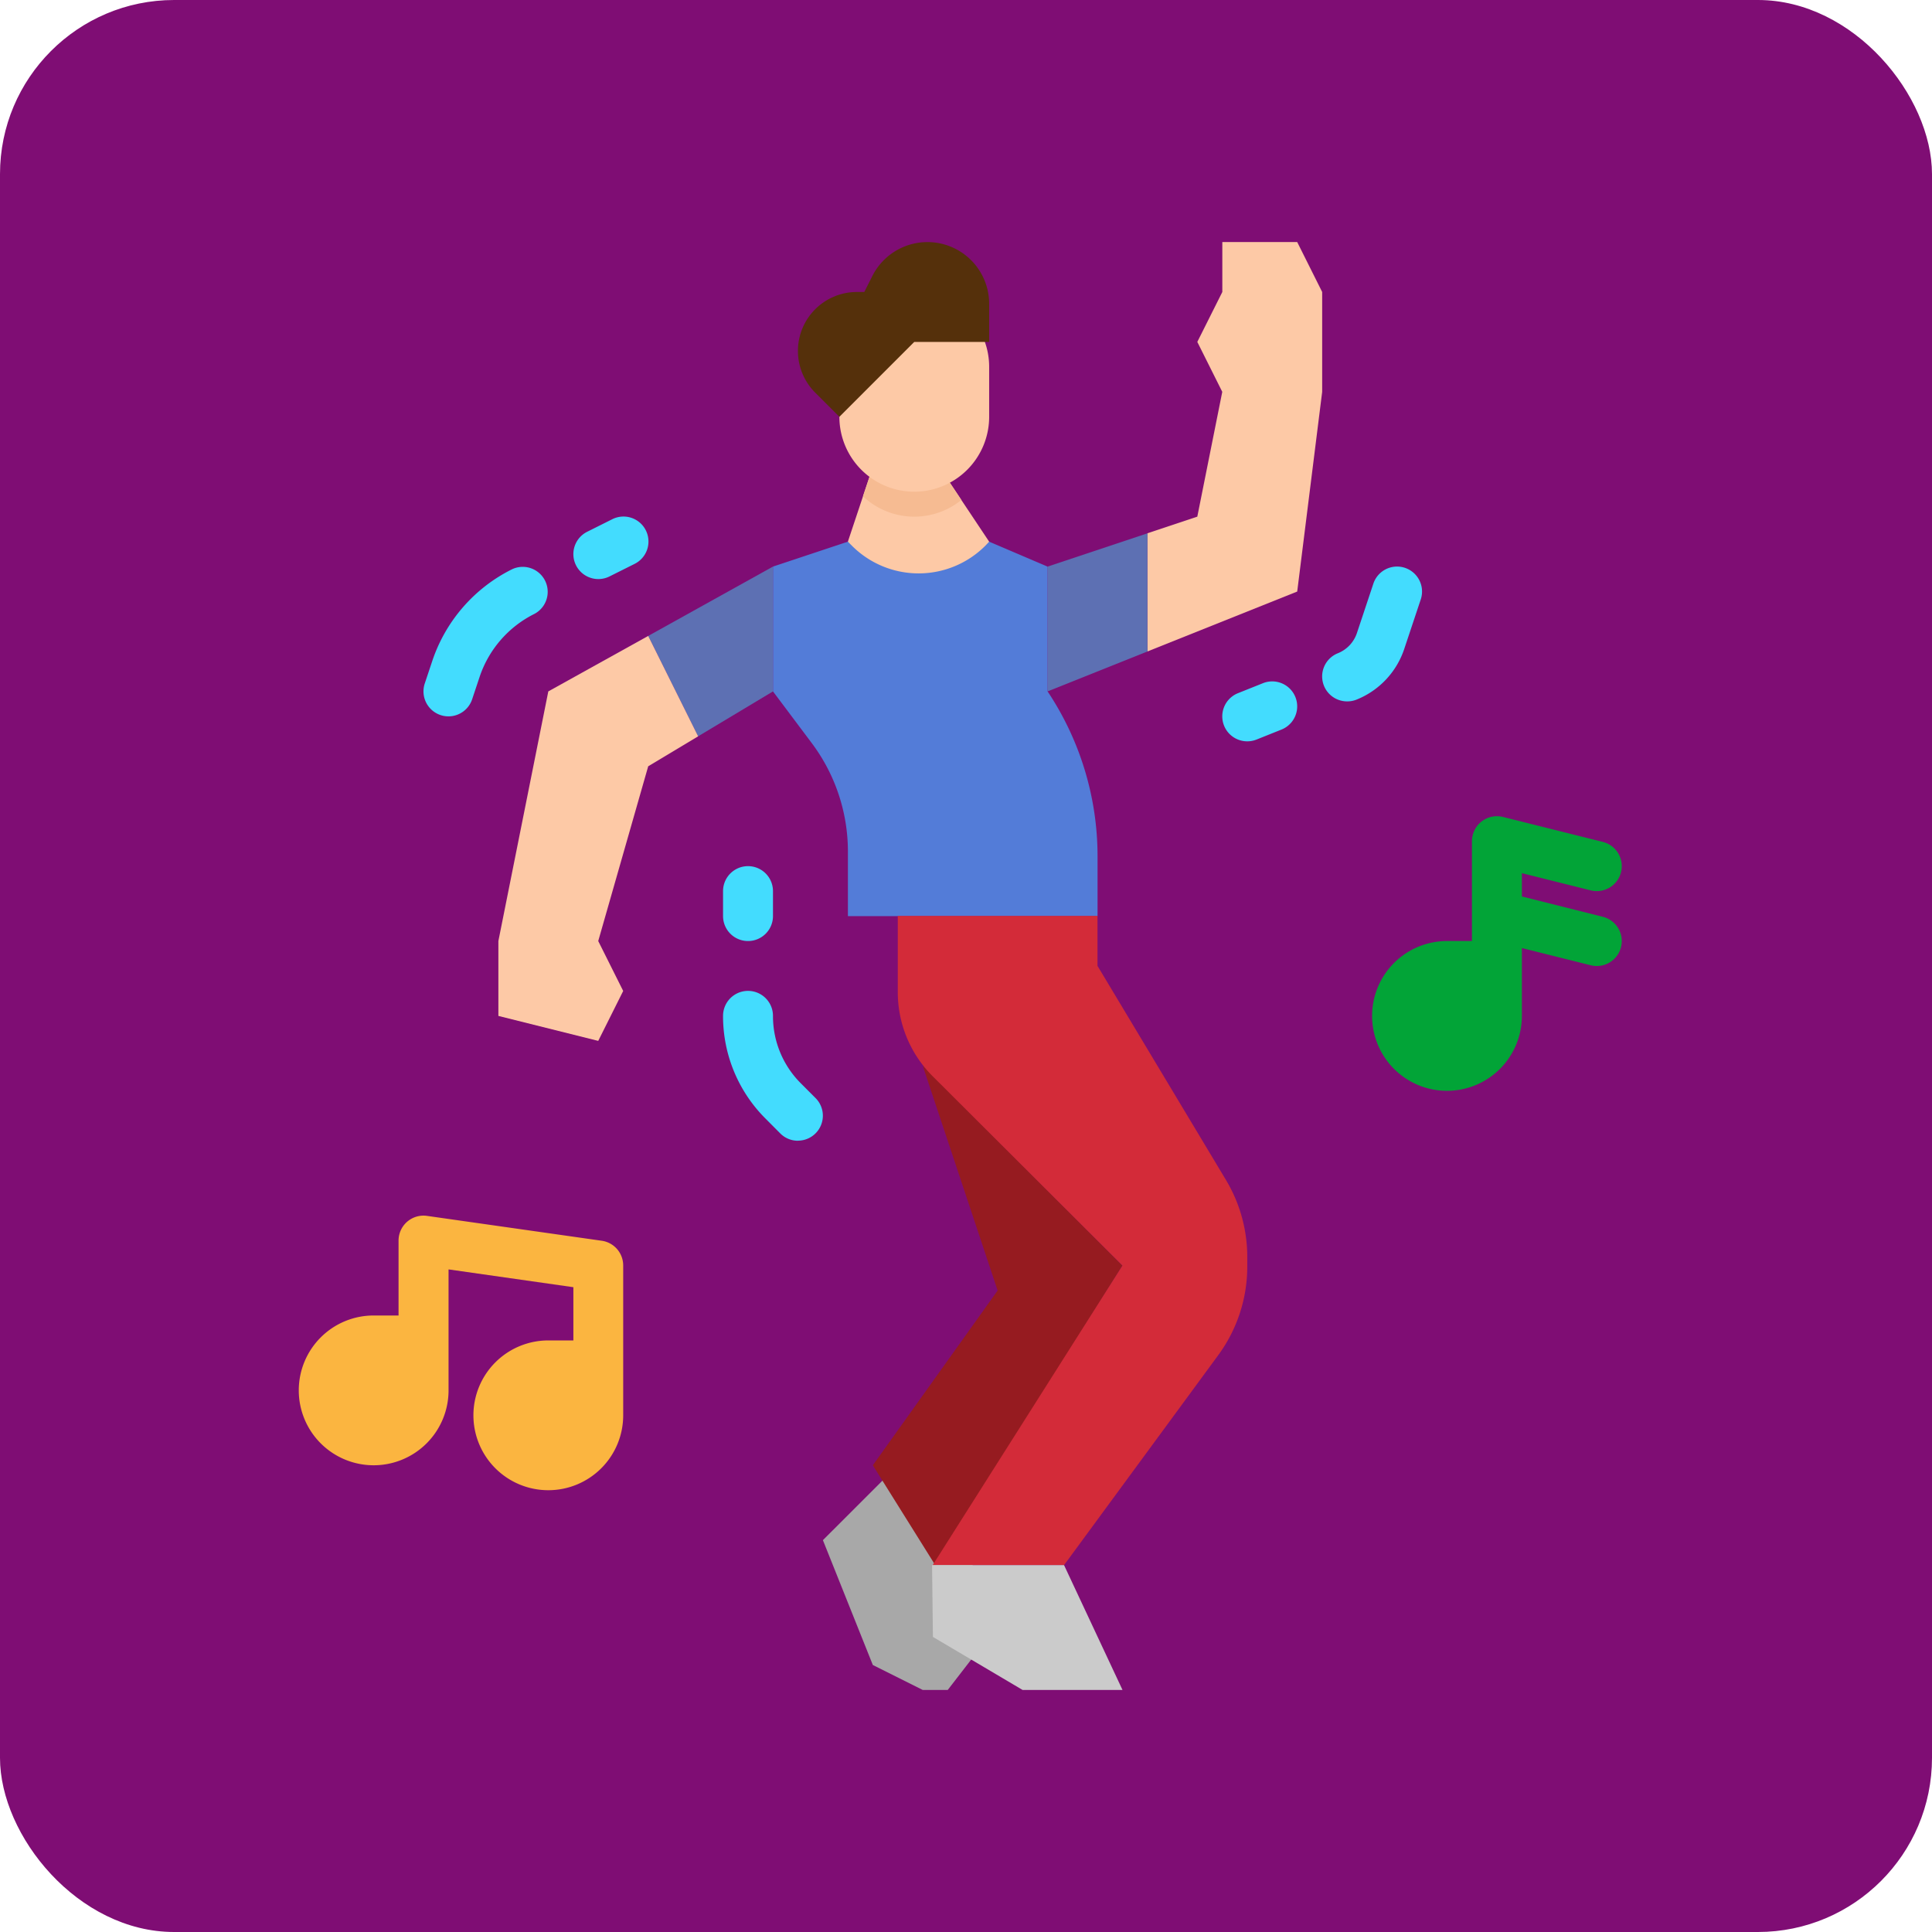
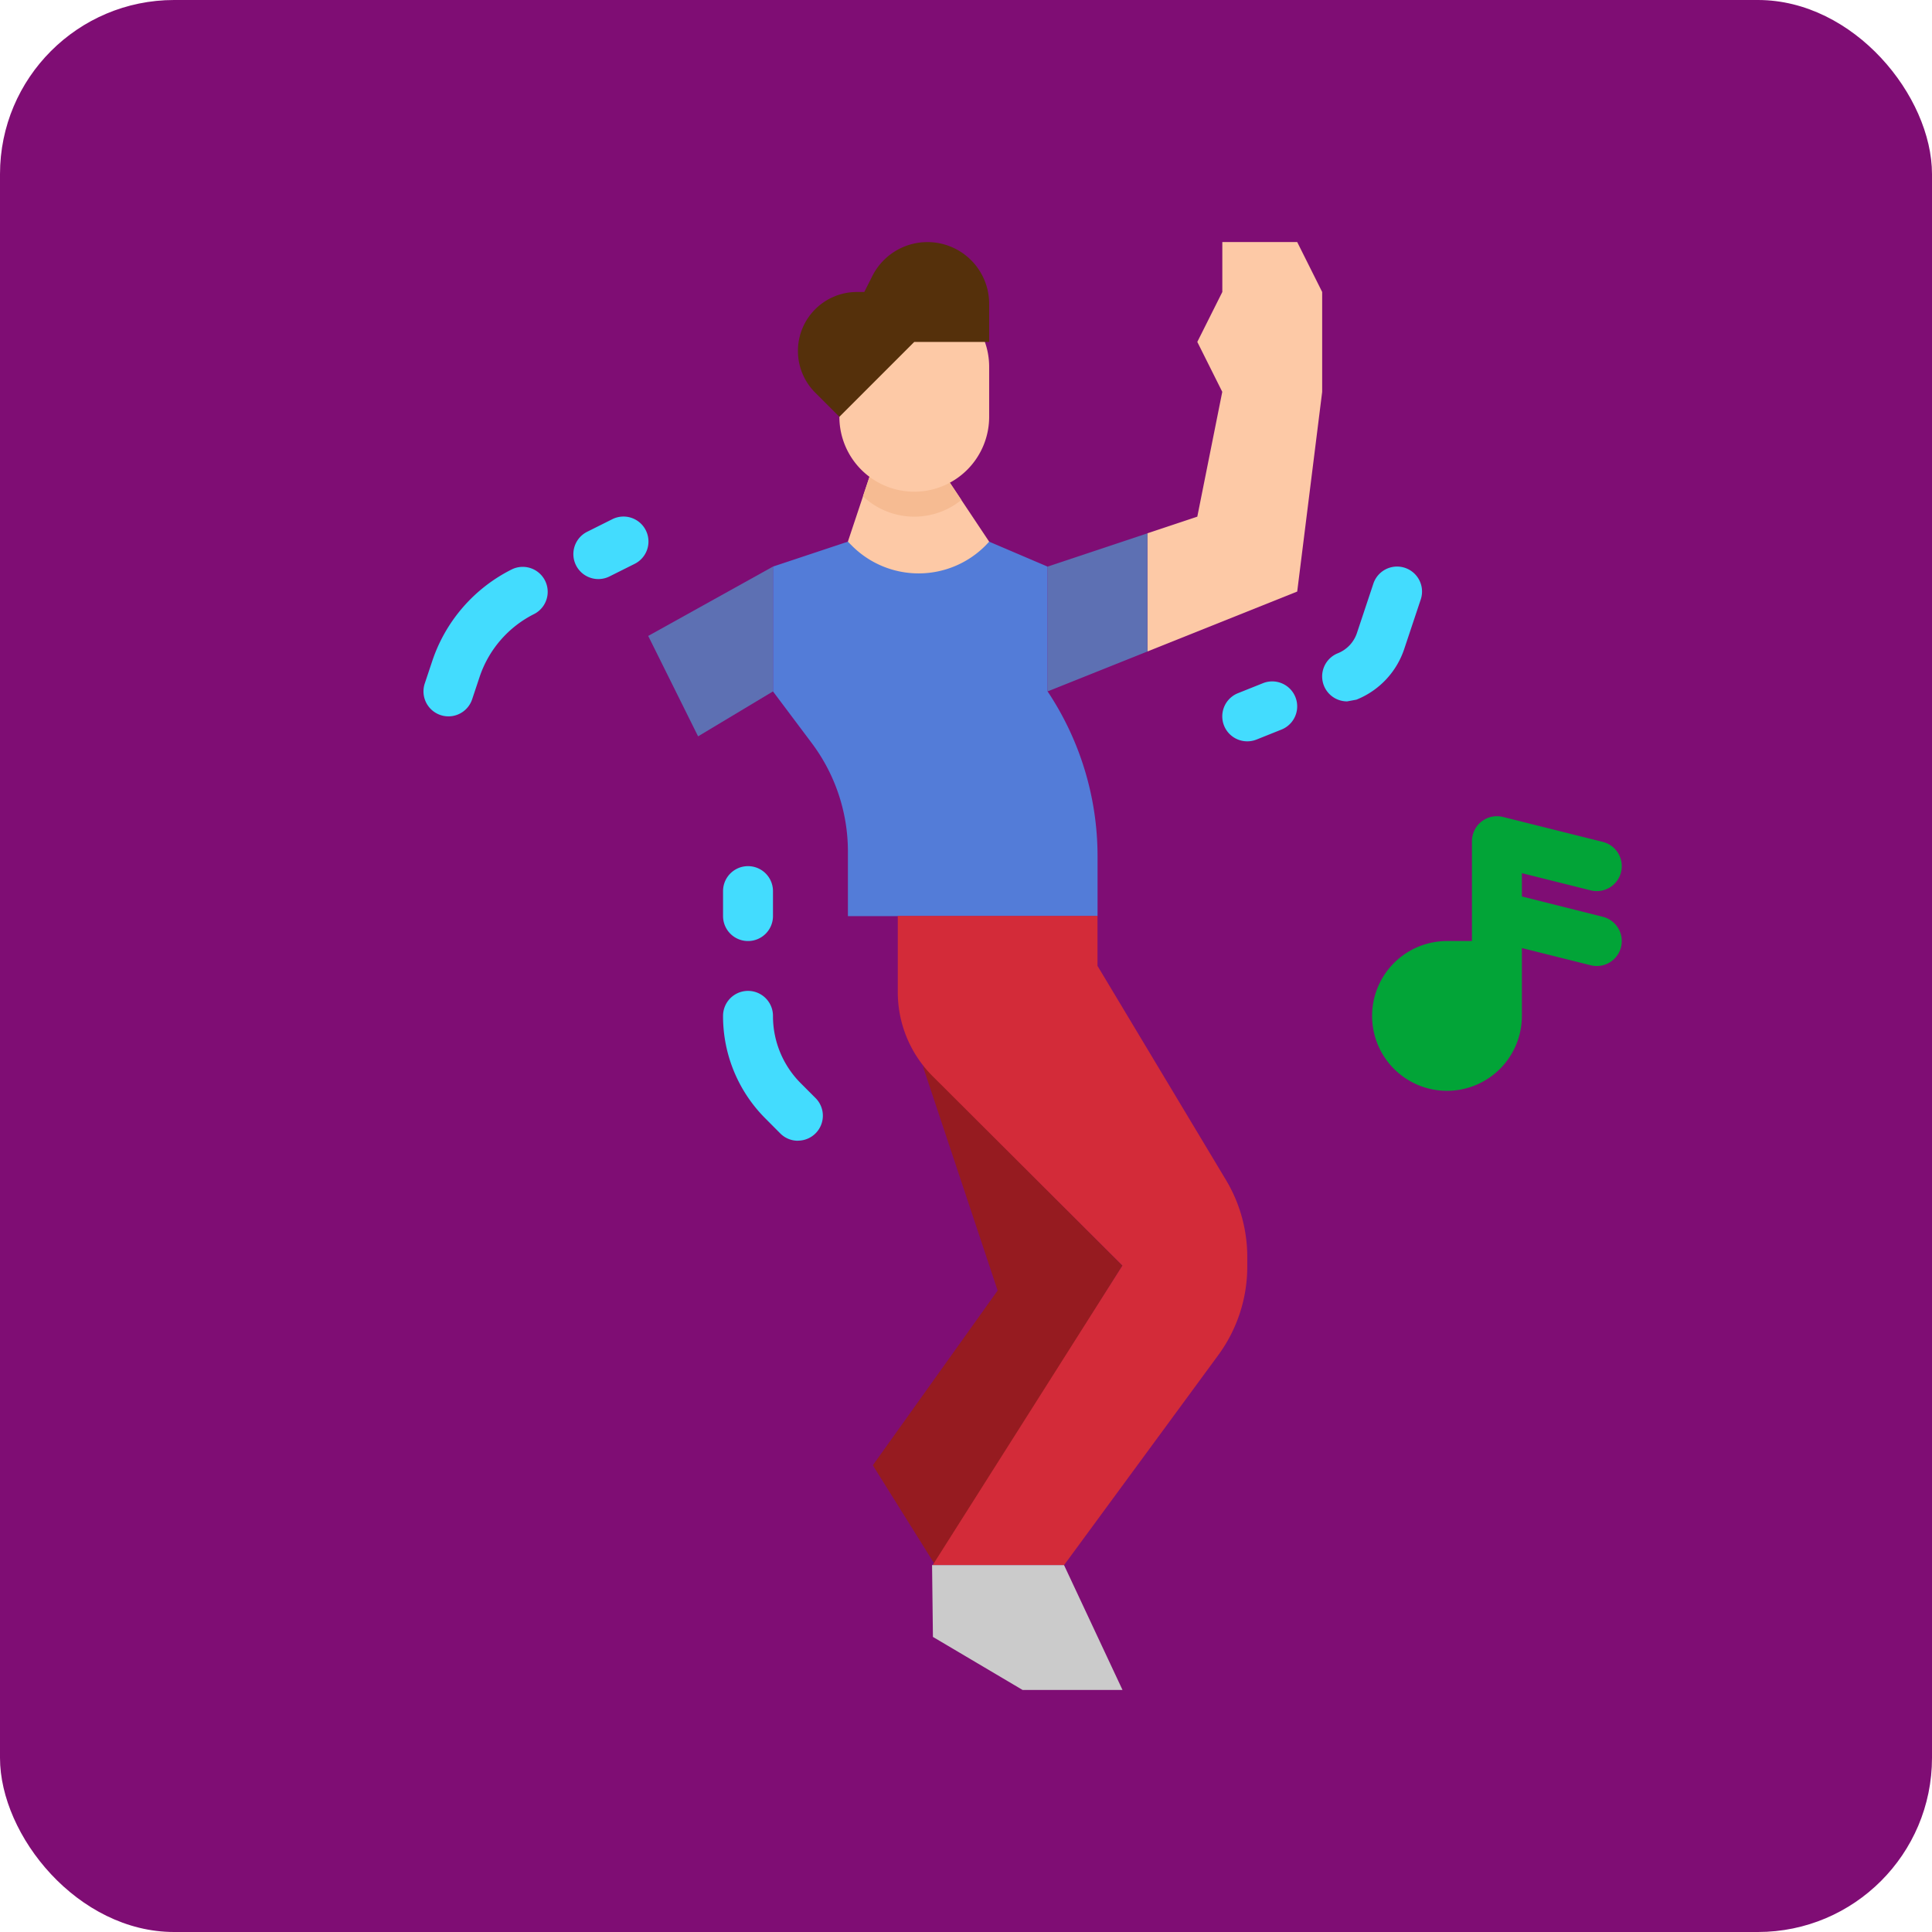
<svg xmlns="http://www.w3.org/2000/svg" id="Layer_1" data-name="Layer 1" viewBox="0 0 760 760">
  <rect width="760" height="760" rx="68.5" style="fill: #7f0d74" />
  <g id="flat">
-     <path d="M347.57,582.94l-23.85,23.84,19.64,49.11L363,665.71h9.82L382.64,653V616.6Z" transform="translate(-0.01 -0.92)" style="fill: #a8a8a8" />
    <path d="M367.91,616.6l-24.55-39.28,49.1-68.74L363,420.2l78.56,78.56Z" transform="translate(-0.01 -0.92)" style="fill: #961b20" />
-     <path d="M236.73,489,168,479.22a9.81,9.81,0,0,0-11.11,8.33,9.29,9.29,0,0,0-.1,1.39V518.4H147a29.46,29.46,0,1,0,29.46,29.46V500.27l49.1,7v20.94H215.7a29.46,29.46,0,1,0,29.46,29.46V498.76A9.82,9.82,0,0,0,236.73,489Z" transform="translate(-0.01 -0.92)" style="fill: #fbb540" />
    <path d="M630.53,361.57l-31.85-8V344.4l27.08,6.77a9.82,9.82,0,0,0,4.77-19.06l-39.28-9.82a9.82,9.82,0,0,0-11.91,7.15,9.58,9.58,0,0,0-.3,2.38V371.1h-9.82a29.46,29.46,0,1,0,29.46,29.46v-26.7l27.08,6.77a9.82,9.82,0,0,0,4.77-19.06Z" transform="translate(-0.01 -0.92)" style="fill: #02a437" />
    <path d="M389.12,214l-19.64-29.46H343.36L333.54,214l-2.45,14.73h58Z" transform="translate(-0.01 -0.92)" style="fill: #fdc9a6" />
    <path d="M378.2,197.59a29.45,29.45,0,0,1-38.72-1.43l3.88-11.64h26.12Z" transform="translate(-0.01 -0.92)" style="fill: #f6bb92" />
    <path d="M389.12,214l23,9.82v49.1a116.91,116.91,0,0,1,19.64,64.87v23.51h-98.2v-25.4a71.12,71.12,0,0,0-14.22-42.66L304.08,272.9V223.8L333.54,214l1.62,1.62a37.07,37.07,0,0,0,52.43,0C388.11,215.08,388.63,214.54,389.12,214Z" transform="translate(-0.01 -0.92)" style="fill: #537cd8" />
    <path d="M274.62,290.58l29.46-17.68V223.8L255,251.08Z" transform="translate(-0.01 -0.92)" style="fill: #5d70b3" />
-     <path d="M255,251.08,215.7,272.9l-19.64,98.2v29.46l39.28,9.82,9.82-19.64-9.82-19.64L255,302.36l19.64-11.78Z" transform="translate(-0.01 -0.92)" style="fill: #fdc9a6" />
    <path d="M359.66,194.34h0a29.46,29.46,0,0,1-29.46-29.46V145.24a29.46,29.46,0,0,1,29.46-29.46h0a29.46,29.46,0,0,1,29.46,29.46v19.64A29.46,29.46,0,0,1,359.66,194.34Z" transform="translate(-0.01 -0.92)" style="fill: #fdc9a6" />
    <path d="M389.12,135.42v-15a24.28,24.28,0,0,0-24.28-24.27h0a24.26,24.26,0,0,0-21.71,13.42L340,115.78H337.1a23.19,23.19,0,0,0-16.41,39.59l9.51,9.51,29.46-29.46Z" transform="translate(-0.01 -0.92)" style="fill: #55300b" />
    <path d="M366.9,616.6l74.66-117.84L366.62,424a46.66,46.66,0,0,1-13.44-32.77v-30h78.56v19.64l50.53,84.21a59,59,0,0,1,8.39,30.32v3.66A58.91,58.91,0,0,1,479.24,534L418.58,616.6Z" transform="translate(-0.01 -0.92)" style="fill: #d32b39" />
    <path d="M418.58,616.6l23,49.11H402.28L367,644.84l-.34-28.24Z" transform="translate(-0.01 -0.92)" style="fill: #cbcbcb" />
    <path d="M451.38,257.19l58.92-23.57,9.82-78.56V115.78L510.3,96.14H480.84v19.64L471,135.42l9.82,19.64L471,204.16l-19.64,6.55Z" transform="translate(-0.01 -0.92)" style="fill: #fdc9a6" />
    <path d="M451.38,210.71,412.1,223.8v49.1l39.28-15.71Z" transform="translate(-0.01 -0.92)" style="fill: #5d70b3" />
    <g>
      <path d="M313.9,449.66a9.77,9.77,0,0,1-6.94-2.87L301.2,441a56.85,56.85,0,0,1-16.76-40.47,9.82,9.82,0,1,1,19.64,0,37.33,37.33,0,0,0,11,26.58l5.75,5.76a9.82,9.82,0,0,1-6.94,16.76Z" transform="translate(-0.01 -0.92)" style="fill: #43dcfe" />
      <path d="M176.42,282.72a9.83,9.83,0,0,1-9.32-12.93l2.88-8.63a62.36,62.36,0,0,1,31.51-36.33,9.82,9.82,0,0,1,8.78,17.56,42.9,42.9,0,0,0-21.66,25L185.74,276a9.83,9.83,0,0,1-9.32,6.72Z" transform="translate(-0.01 -0.92)" style="fill: #43dcfe" />
      <path d="M235.35,228.71A9.82,9.82,0,0,1,231,210.1l9.82-4.91a9.82,9.82,0,1,1,8.92,17.5l-.14.07-9.82,4.91A9.8,9.8,0,0,1,235.35,228.71Z" transform="translate(-0.01 -0.92)" style="fill: #43dcfe" />
-       <path d="M529.94,276.83a9.82,9.82,0,0,1-3.65-18.94,13,13,0,0,0,7.5-7.95l6.47-19.43a9.82,9.82,0,0,1,18.64,6.21l-6.48,19.43a32.55,32.55,0,0,1-18.83,20A9.72,9.72,0,0,1,529.94,276.83Z" transform="translate(-0.01 -0.92)" style="fill: #43dcfe" />
+       <path d="M529.94,276.83a9.82,9.82,0,0,1-3.65-18.94,13,13,0,0,0,7.5-7.95l6.47-19.43a9.82,9.82,0,0,1,18.64,6.21l-6.48,19.43a32.55,32.55,0,0,1-18.83,20Z" transform="translate(-0.01 -0.92)" style="fill: #43dcfe" />
      <path d="M490.66,292.54A9.82,9.82,0,0,1,487,273.6l9.82-3.93a9.82,9.82,0,0,1,7.3,18.24l-9.82,3.93a9.91,9.91,0,0,1-3.65.7Z" transform="translate(-0.01 -0.92)" style="fill: #43dcfe" />
      <path d="M294.26,371.1a9.82,9.82,0,0,1-9.82-9.82v-9.82a9.82,9.82,0,1,1,19.64,0v9.82A9.82,9.82,0,0,1,294.26,371.1Z" transform="translate(-0.01 -0.92)" style="fill: #43dcfe" />
    </g>
  </g>
</svg>